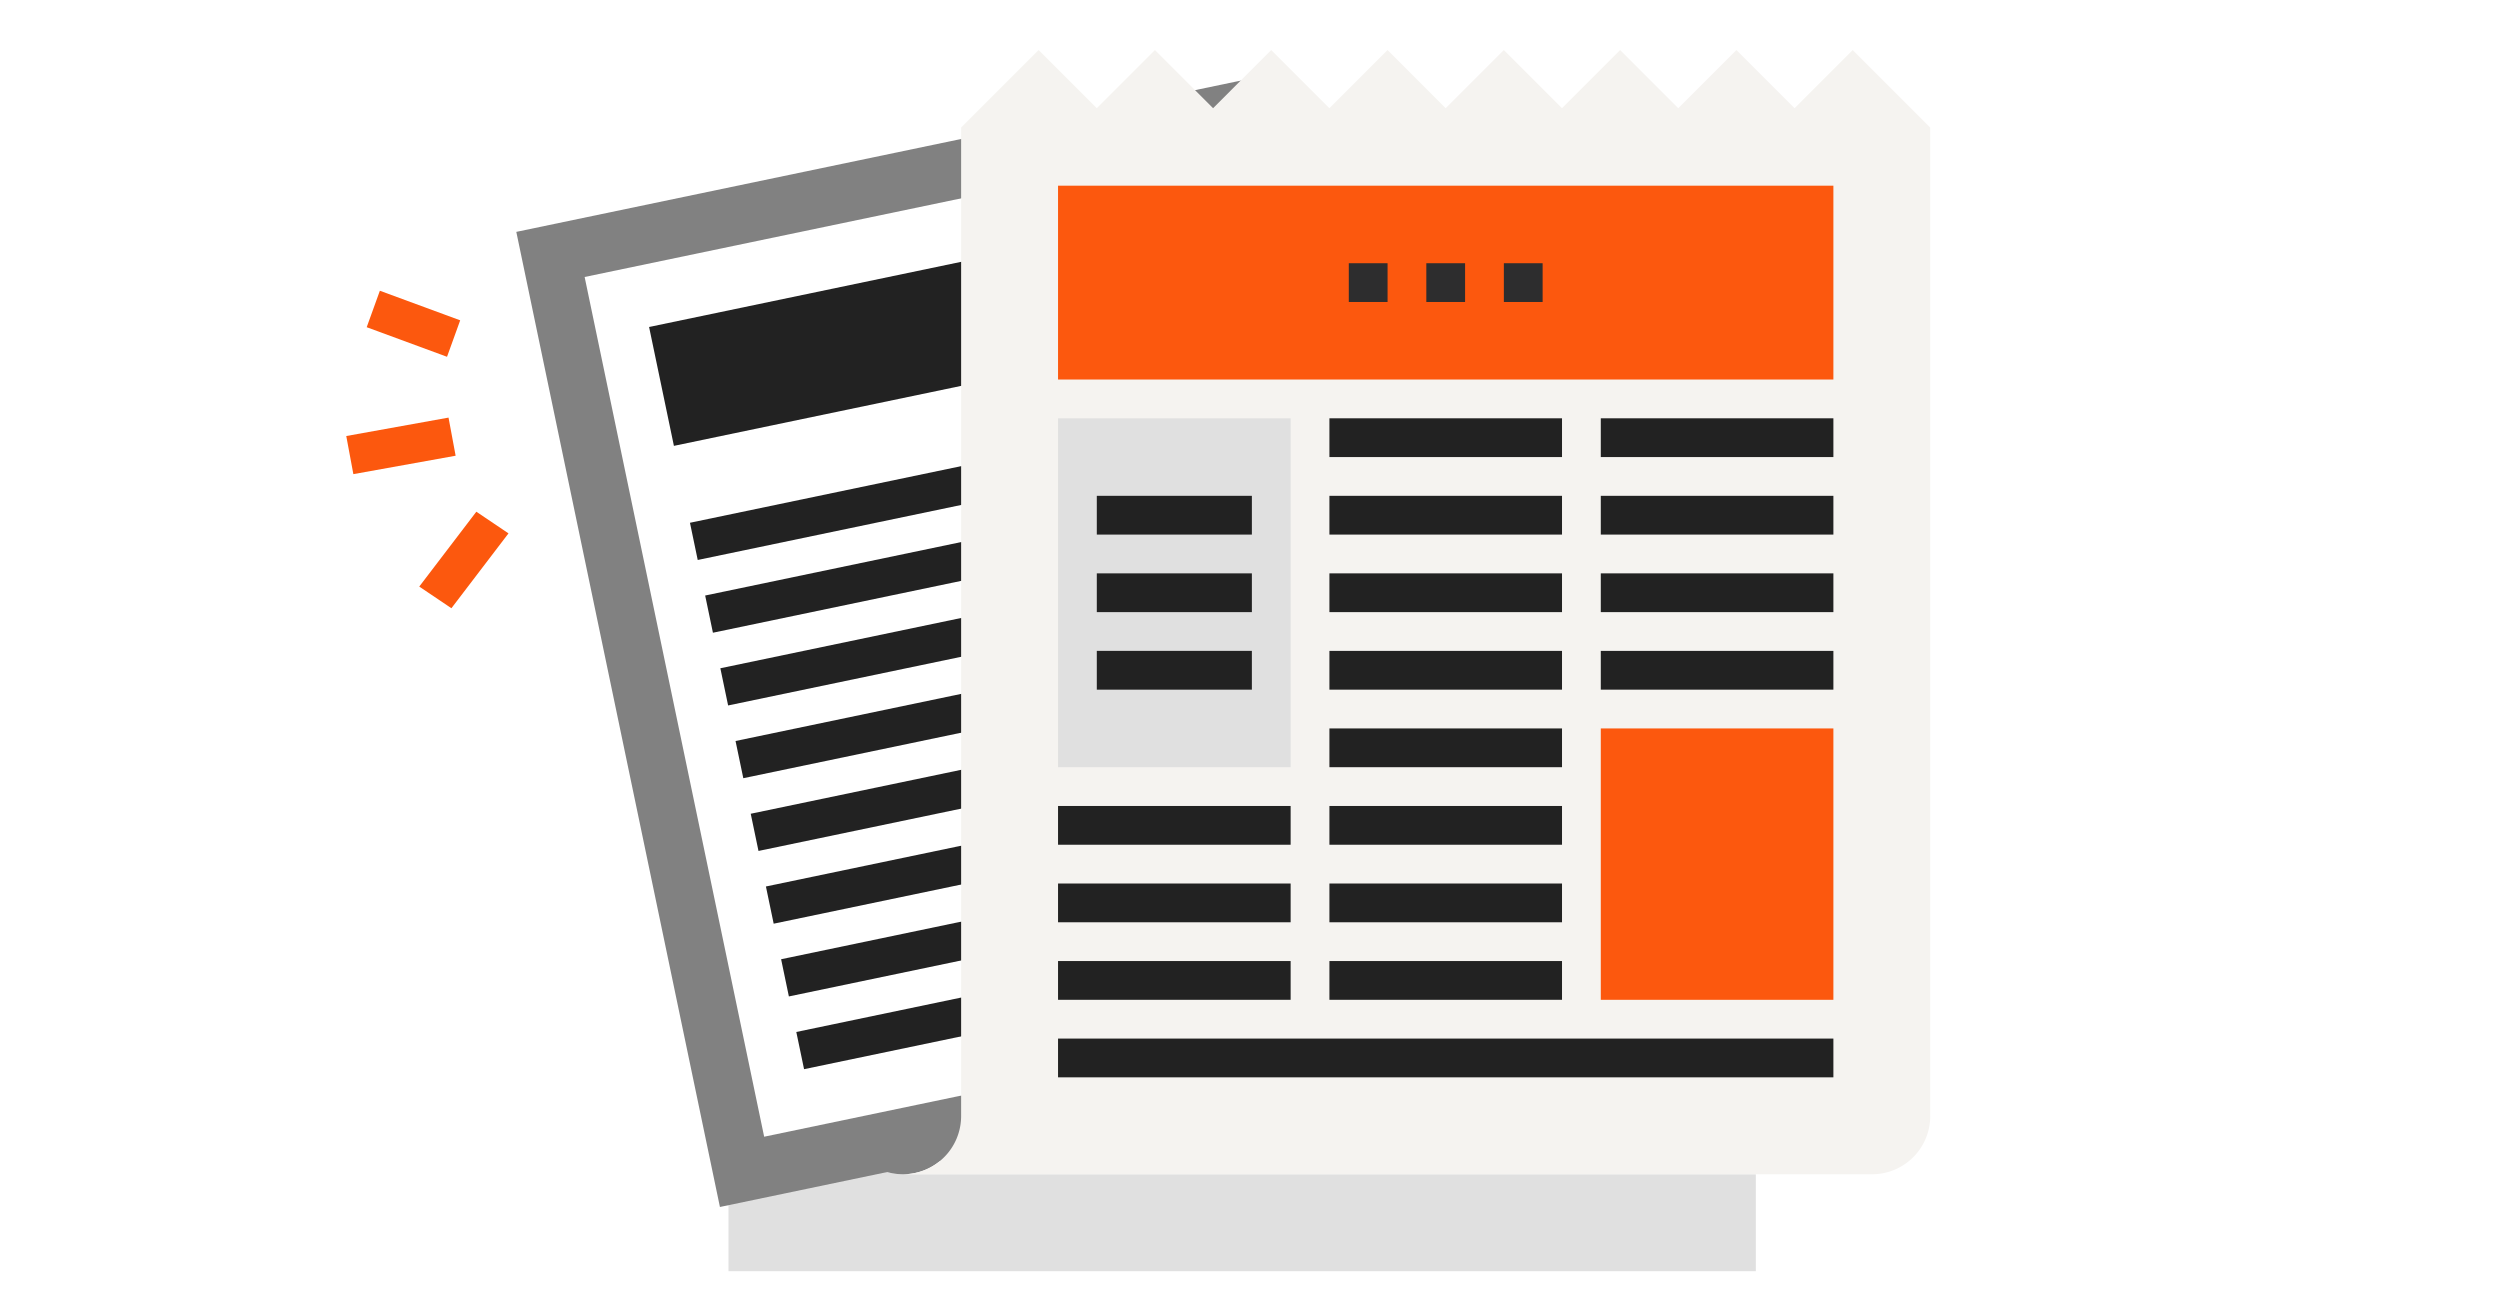
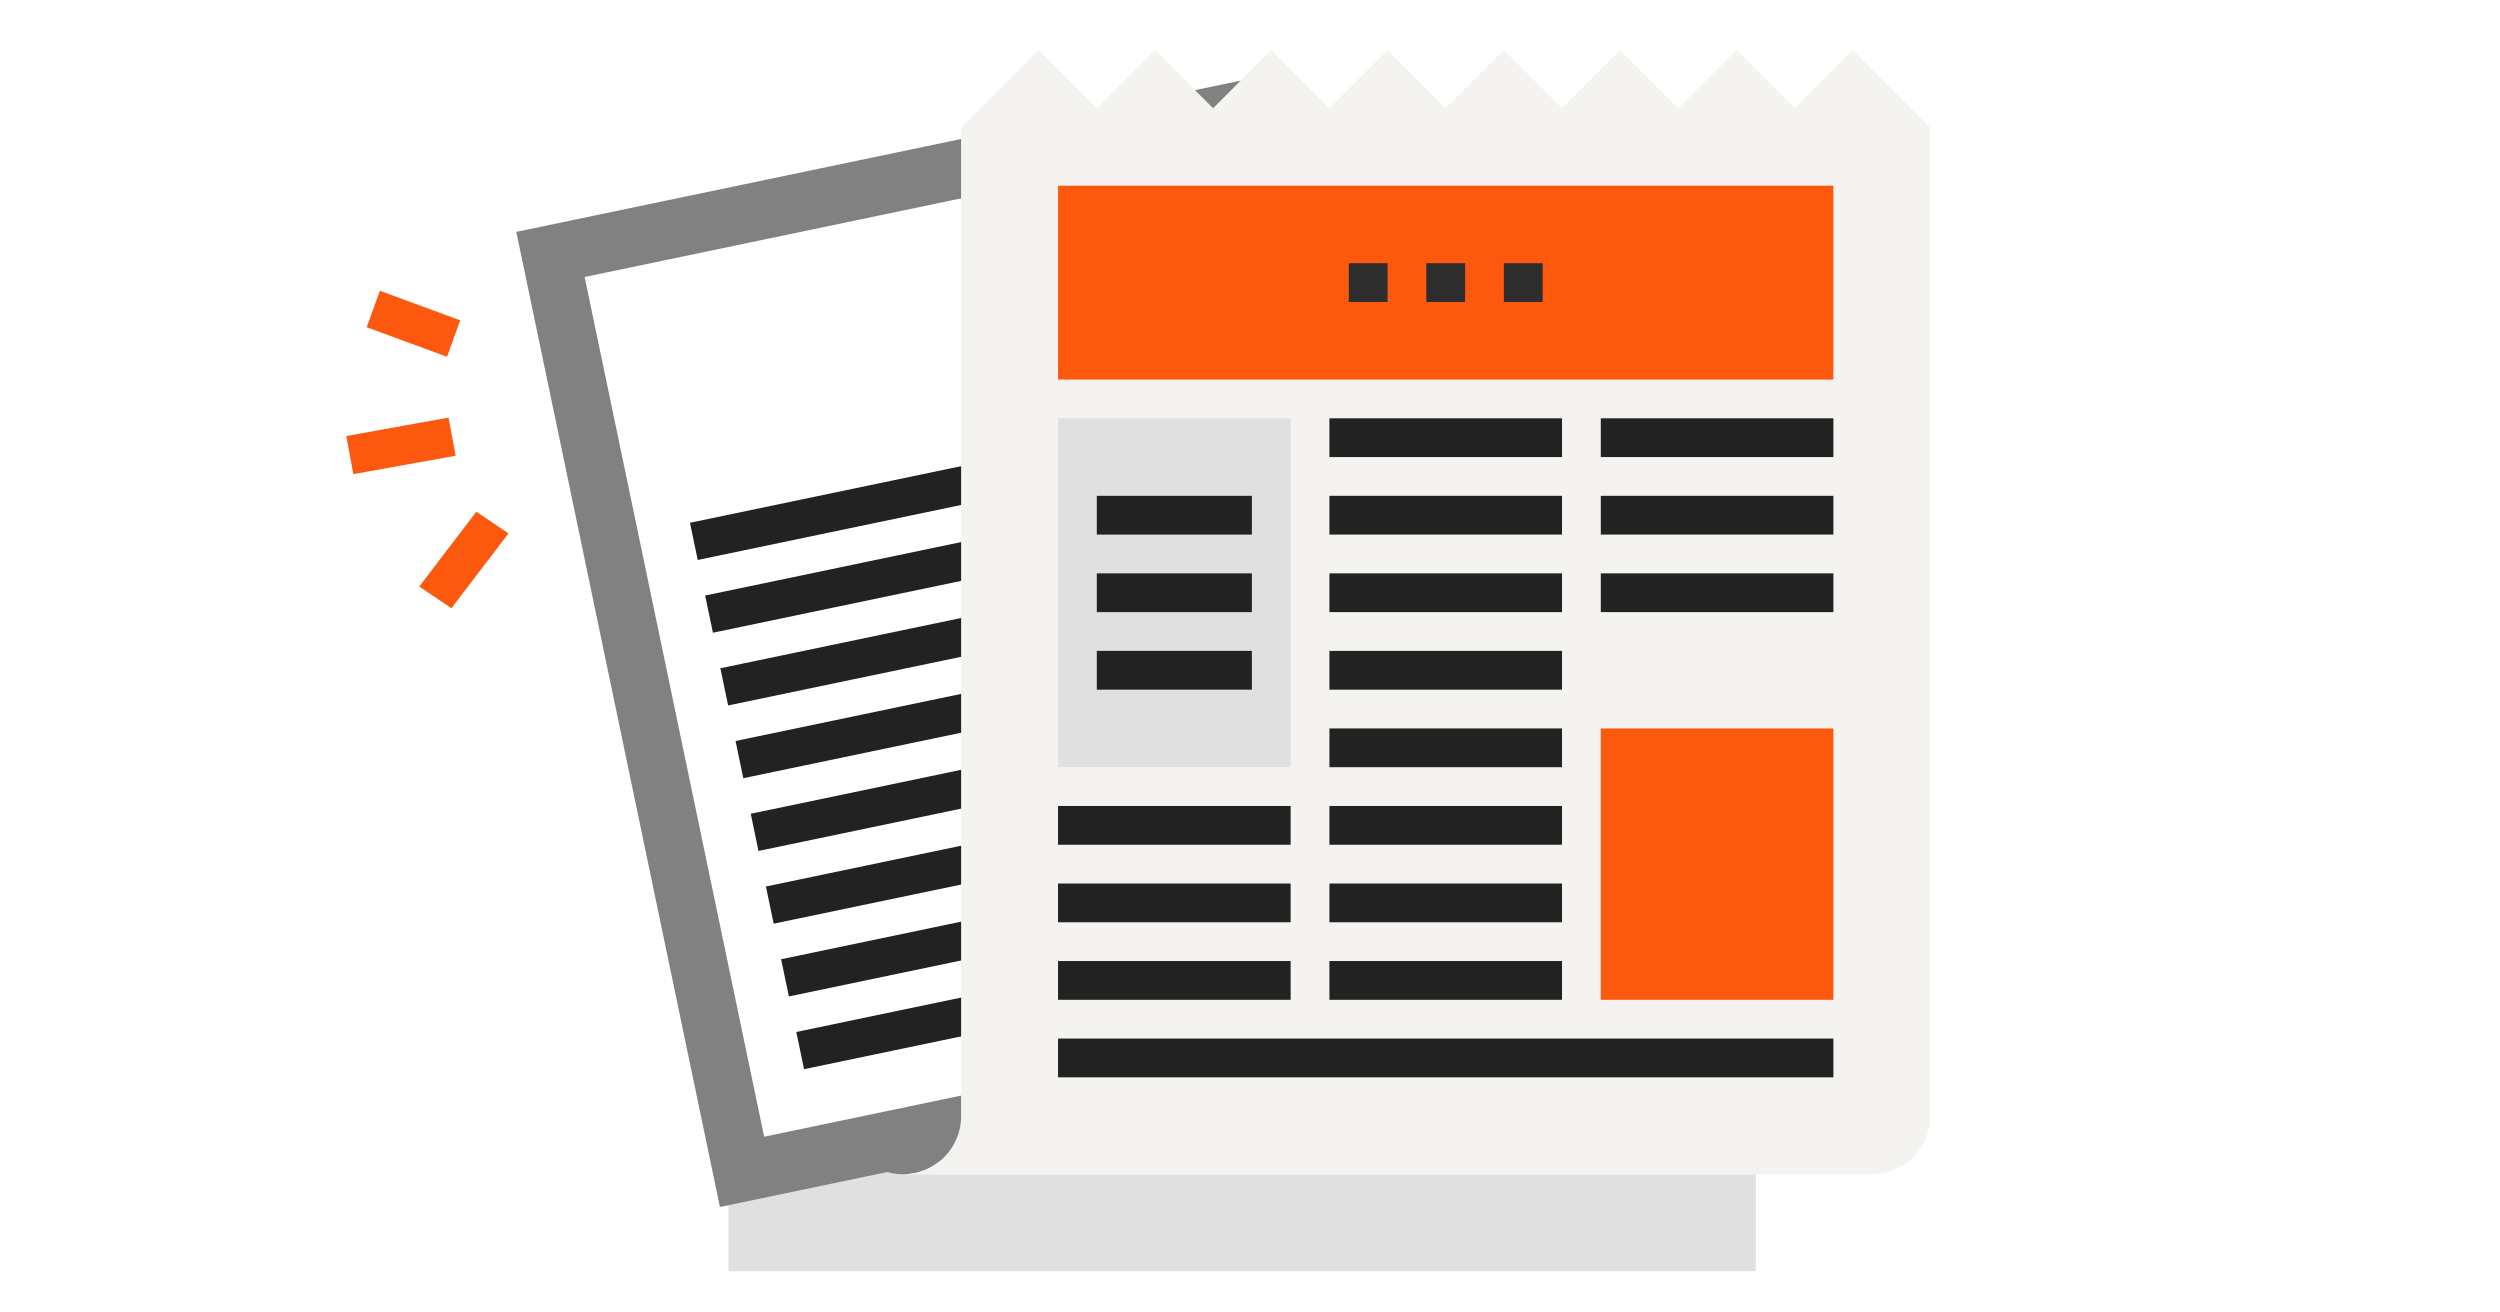
<svg xmlns="http://www.w3.org/2000/svg" width="200" height="105" viewBox="0 0 200 105">
  <g data-name="グループ 2528">
    <g data-name="グループ 2031">
      <path data-name="長方形 1358" fill="#fff" d="M0 0h200v105H0z" />
      <g data-name="グループ 2012">
        <g data-name="グループ 1767">
          <g data-name="グループ 1723">
            <g data-name="グループ 1721">
              <path data-name="パス 542" d="M72.237 93.941a4.651 4.651 0 0 1-4.652-4.652v-66.68a4.652 4.652 0 0 0-4.652-4.652 4.652 4.652 0 0 0-4.653 4.652v79.086h82.188v-7.754z" fill="#e0e0e0" />
            </g>
            <g data-name="グループ 1722">
              <path data-name="パス 543" d="M62.933 17.957a4.652 4.652 0 0 1 4.653 4.652v66.68a4.652 4.652 0 0 0 4.652 4.652 4.652 4.652 0 0 0 4.652-4.652V17.957z" fill="#818181" />
            </g>
          </g>
          <g data-name="グループ 1736">
            <g data-name="グループ 1726">
              <g data-name="グループ 1724">
                <path data-name="長方形 1205" fill="#818181" d="M41.304 18.55l60.182-12.567 16.29 78.008-60.182 12.567z" />
              </g>
              <g data-name="グループ 1725">
                <path data-name="長方形 1206" fill="#fff" d="M46.771 22.159l51.063-10.663 14.362 68.779-51.063 10.662z" />
              </g>
            </g>
            <g data-name="グループ 1727">
-               <path data-name="長方形 1207" fill="#222" d="M51.927 26.159l26.33-5.498 1.986 9.51-26.33 5.498z" />
-             </g>
+               </g>
            <g data-name="グループ 1728">
              <path data-name="長方形 1208" fill="#222" d="M55.197 41.822L98.1 32.863l.621 2.976-42.903 8.959z" />
            </g>
            <g data-name="グループ 1729">
              <path data-name="長方形 1209" fill="#222" d="M56.413 47.642l42.903-8.959.621 2.976-42.903 8.959z" />
            </g>
            <g data-name="グループ 1730">
              <path data-name="長方形 1210" fill="#222" d="M57.628 53.461l42.903-8.959.621 2.976-42.903 8.959z" />
            </g>
            <g data-name="グループ 1731">
              <path data-name="長方形 1211" fill="#222" d="M58.843 59.28l42.903-8.959.621 2.976-42.903 8.959z" />
            </g>
            <g data-name="グループ 1732">
              <path data-name="長方形 1212" fill="#222" d="M60.058 65.1l42.903-8.959.621 2.976-42.903 8.959z" />
            </g>
            <g data-name="グループ 1733">
              <path data-name="長方形 1213" fill="#222" d="M61.273 70.919l42.903-8.959.621 2.976-42.903 8.959z" />
            </g>
            <g data-name="グループ 1734">
              <path data-name="長方形 1214" fill="#222" d="M62.489 76.739l42.903-8.959.621 2.976-42.903 8.959z" />
            </g>
            <g data-name="グループ 1735">
              <path data-name="長方形 1215" fill="#222" d="M63.704 82.558l42.903-8.959.621 2.976-42.903 8.959z" />
            </g>
          </g>
          <g data-name="グループ 1763">
            <g data-name="グループ 1737">
              <path data-name="パス 544" d="M72.237 93.941a4.652 4.652 0 0 0 4.653-4.652V10.203l6.2-6.2 4.652 4.653 4.652-4.653 4.652 4.653 4.652-4.653 4.652 4.653 4.652-4.653 4.652 4.653 4.652-4.653 4.652 4.653 4.652-4.653 4.652 4.653 4.652-4.653 4.652 4.653 4.652-4.653 6.2 6.2v79.086a4.652 4.652 0 0 1-4.652 4.652z" fill="#f5f3f0" />
            </g>
            <g data-name="グループ 1738">
              <path data-name="長方形 1216" fill="#fc580e" d="M84.643 14.855h62.028v15.507H84.643z" />
            </g>
            <g data-name="グループ 1739">
              <path data-name="長方形 1217" fill="#2d2d2e" d="M114.106 21.058h3.101v3.101h-3.101z" />
            </g>
            <g data-name="グループ 1740">
              <path data-name="長方形 1218" fill="#2d2d2e" d="M107.904 21.058h3.101v3.101h-3.101z" />
            </g>
            <g data-name="グループ 1741">
              <path data-name="長方形 1219" fill="#2d2d2e" d="M120.309 21.058h3.101v3.101h-3.101z" />
            </g>
            <g data-name="グループ 1742">
              <path data-name="長方形 1220" fill="#222" d="M106.353 33.464h18.608v3.101h-18.608z" />
            </g>
            <g data-name="グループ 1743">
              <path data-name="長方形 1221" fill="#222" d="M128.063 33.464h18.608v3.101h-18.608z" />
            </g>
            <g data-name="グループ 1744">
              <path data-name="長方形 1222" fill="#222" d="M106.353 39.666h18.608v3.101h-18.608z" />
            </g>
            <g data-name="グループ 1745">
              <path data-name="長方形 1223" fill="#222" d="M128.063 39.666h18.608v3.101h-18.608z" />
            </g>
            <g data-name="グループ 1746">
              <path data-name="長方形 1224" fill="#222" d="M106.353 45.869h18.608v3.101h-18.608z" />
            </g>
            <g data-name="グループ 1747">
              <path data-name="長方形 1225" fill="#222" d="M128.063 45.869h18.608v3.101h-18.608z" />
            </g>
            <g data-name="グループ 1748">
-               <path data-name="長方形 1226" fill="#222" d="M128.063 52.072h18.608v3.101h-18.608z" />
-             </g>
+               </g>
            <g data-name="グループ 1749">
              <path data-name="長方形 1227" fill="#222" d="M106.353 52.072h18.608v3.101h-18.608z" />
            </g>
            <g data-name="グループ 1750">
              <path data-name="長方形 1228" fill="#222" d="M106.353 58.275h18.608v3.101h-18.608z" />
            </g>
            <g data-name="グループ 1751">
              <path data-name="長方形 1229" fill="#222" d="M84.643 64.478h18.608v3.101H84.643z" />
            </g>
            <g data-name="グループ 1752">
              <path data-name="長方形 1230" fill="#222" d="M106.353 64.478h18.608v3.101h-18.608z" />
            </g>
            <g data-name="グループ 1753">
              <path data-name="長方形 1231" fill="#222" d="M84.643 70.681h18.608v3.101H84.643z" />
            </g>
            <g data-name="グループ 1754">
              <path data-name="長方形 1232" fill="#222" d="M84.643 83.086h62.028v3.101H84.643z" />
            </g>
            <g data-name="グループ 1755">
              <path data-name="長方形 1233" fill="#222" d="M106.353 70.681h18.608v3.101h-18.608z" />
            </g>
            <g data-name="グループ 1756">
              <path data-name="長方形 1234" fill="#222" d="M84.643 76.883h18.608v3.101H84.643z" />
            </g>
            <g data-name="グループ 1757">
              <path data-name="長方形 1235" fill="#222" d="M106.353 76.883h18.608v3.101h-18.608z" />
            </g>
            <g data-name="グループ 1758">
              <path data-name="長方形 1236" fill="#e0e0e0" d="M84.643 33.464h18.608v27.913H84.643z" />
            </g>
            <g data-name="グループ 1759">
              <path data-name="長方形 1237" fill="#fc580e" d="M128.063 58.275h18.608v21.71h-18.608z" />
            </g>
            <g data-name="グループ 1760">
              <path data-name="長方形 1238" fill="#222" d="M87.744 45.869h12.406v3.101H87.744z" />
            </g>
            <g data-name="グループ 1761">
              <path data-name="長方形 1239" fill="#222" d="M87.744 52.072h12.406v3.101H87.744z" />
            </g>
            <g data-name="グループ 1762">
              <path data-name="長方形 1240" fill="#222" d="M87.744 39.666h12.406v3.101H87.744z" />
            </g>
          </g>
          <g data-name="グループ 1764">
            <path data-name="パス 545" d="M36.45 36.458l-8.181 1.473-.568-3.049 8.181-1.474z" fill="#fc580e" />
          </g>
          <g data-name="グループ 1765">
            <path data-name="パス 546" d="M35.762 28.543l-6.426-2.367 1.053-2.917 6.426 2.367z" fill="#fc580e" />
          </g>
          <g data-name="グループ 1766">
            <path data-name="パス 547" d="M40.679 42.67l-4.567 5.989-2.572-1.733 4.567-5.989z" fill="#fc580e" />
          </g>
        </g>
      </g>
    </g>
  </g>
</svg>